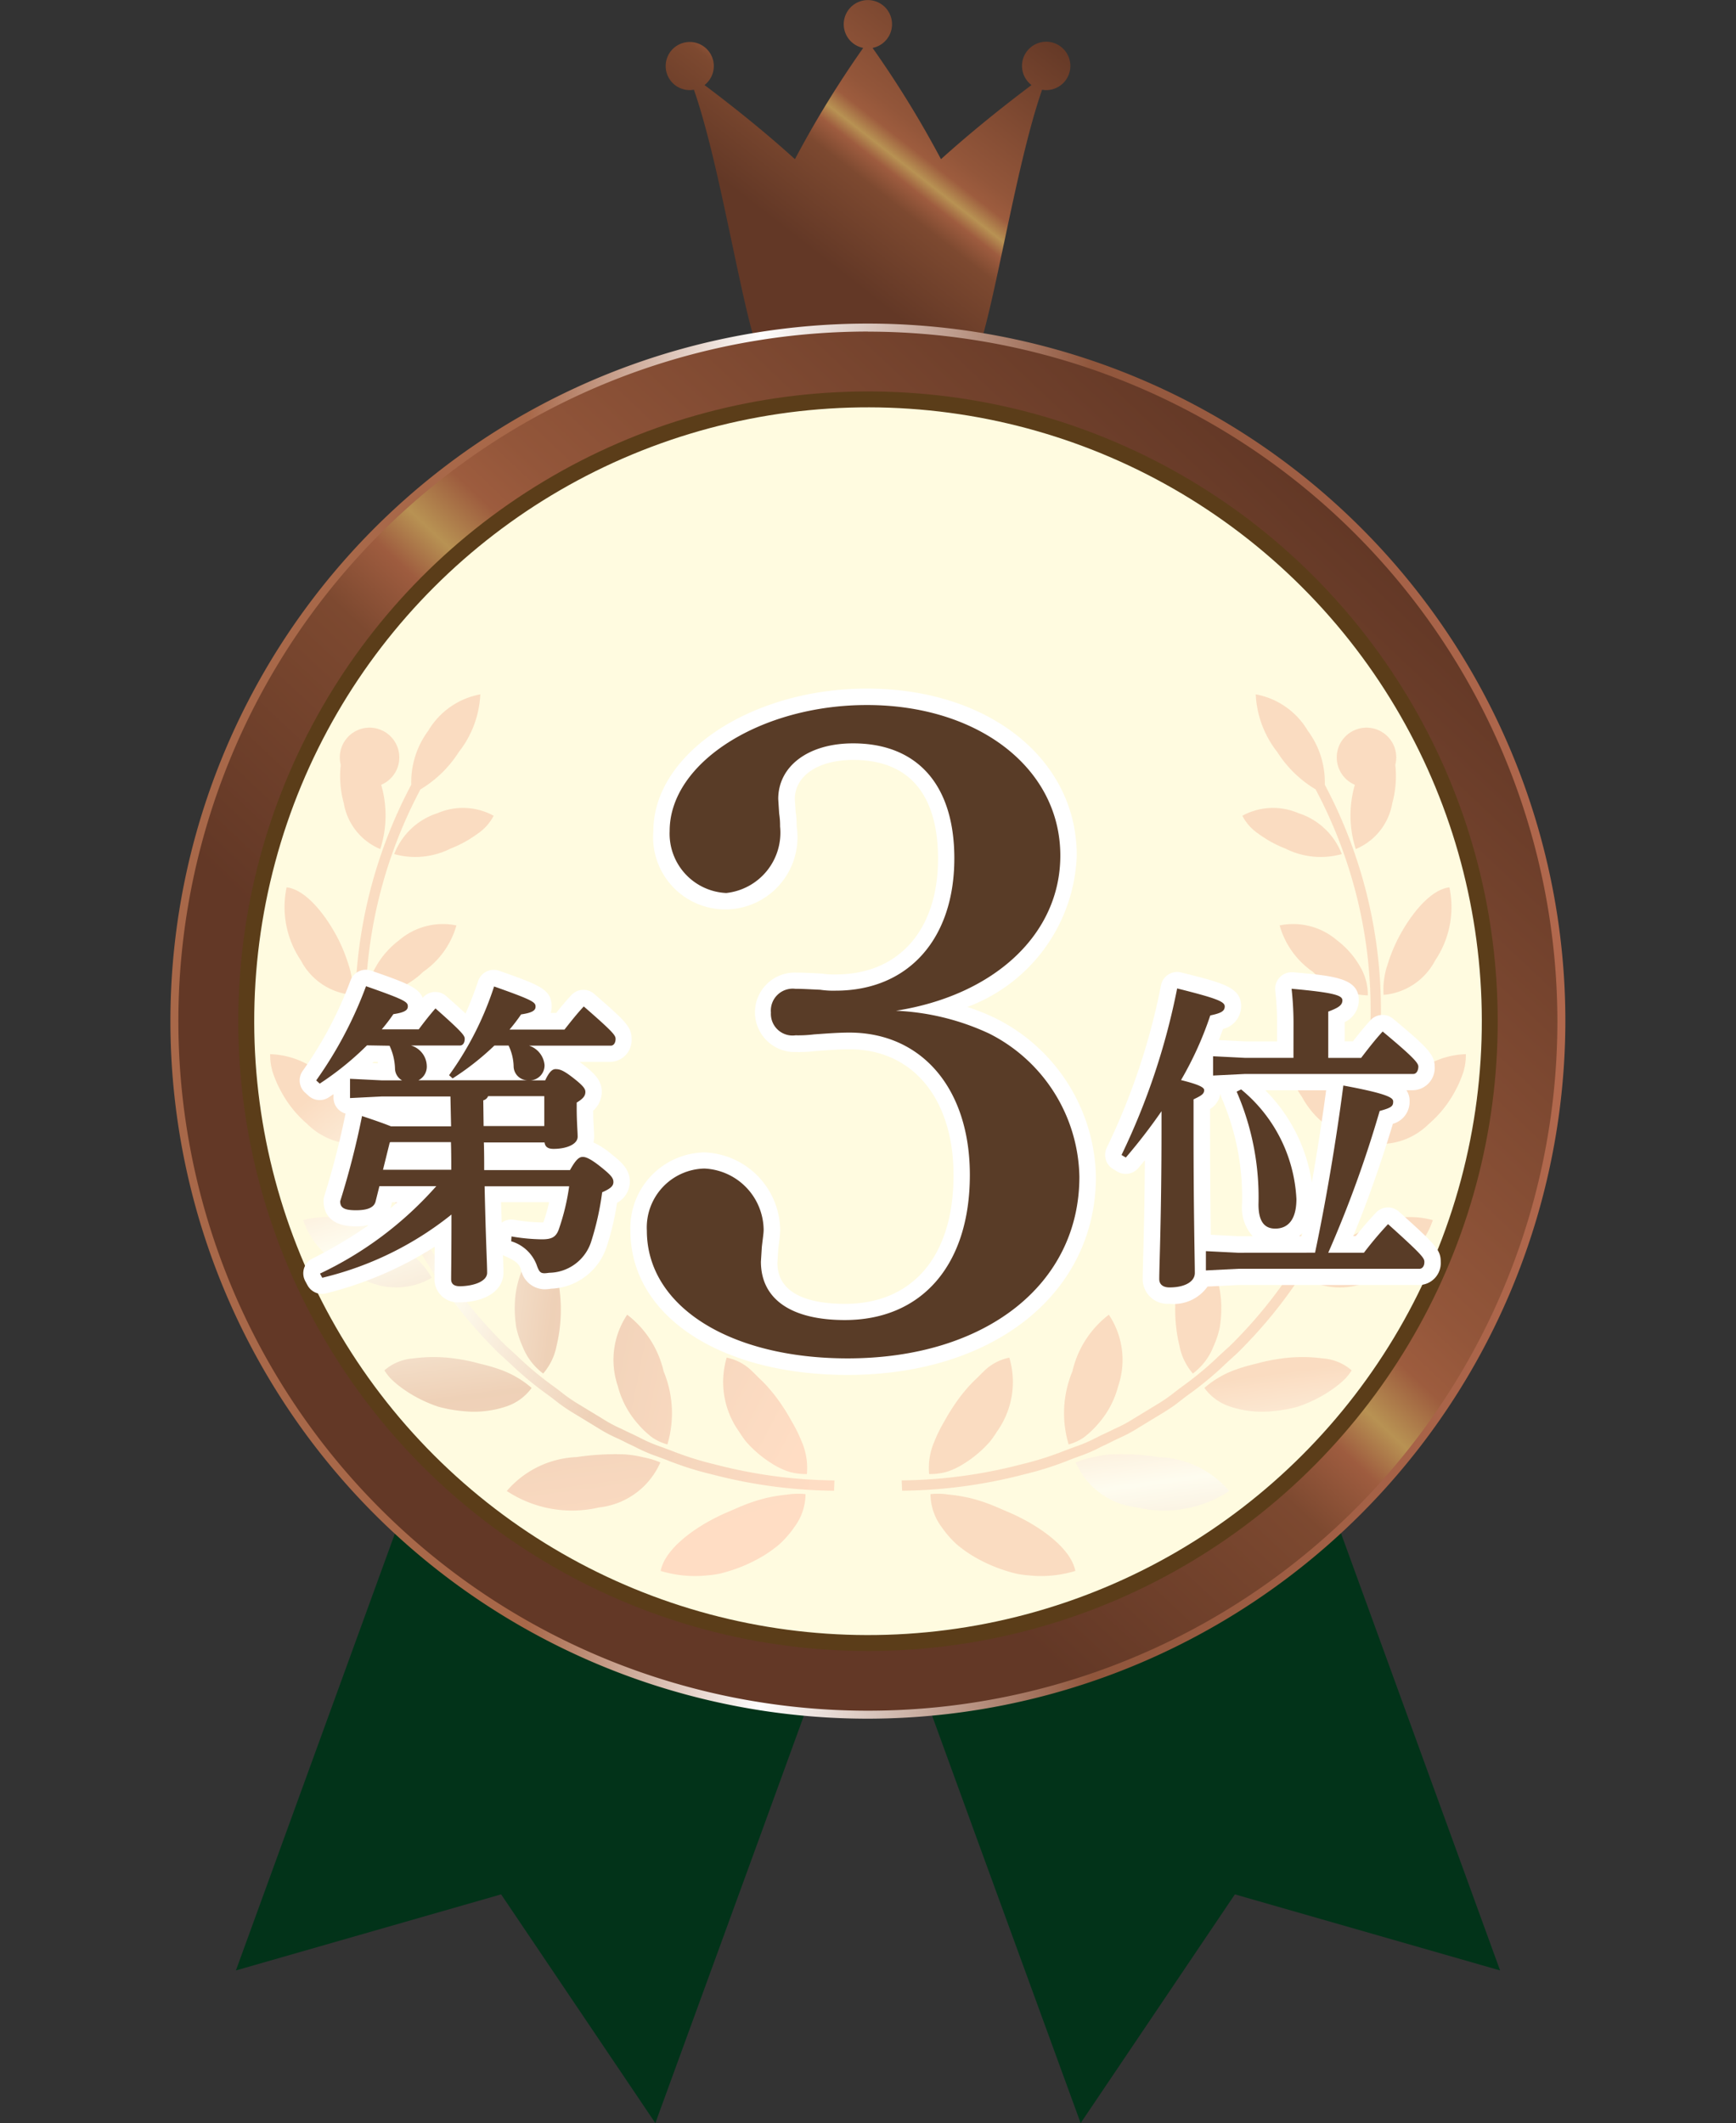
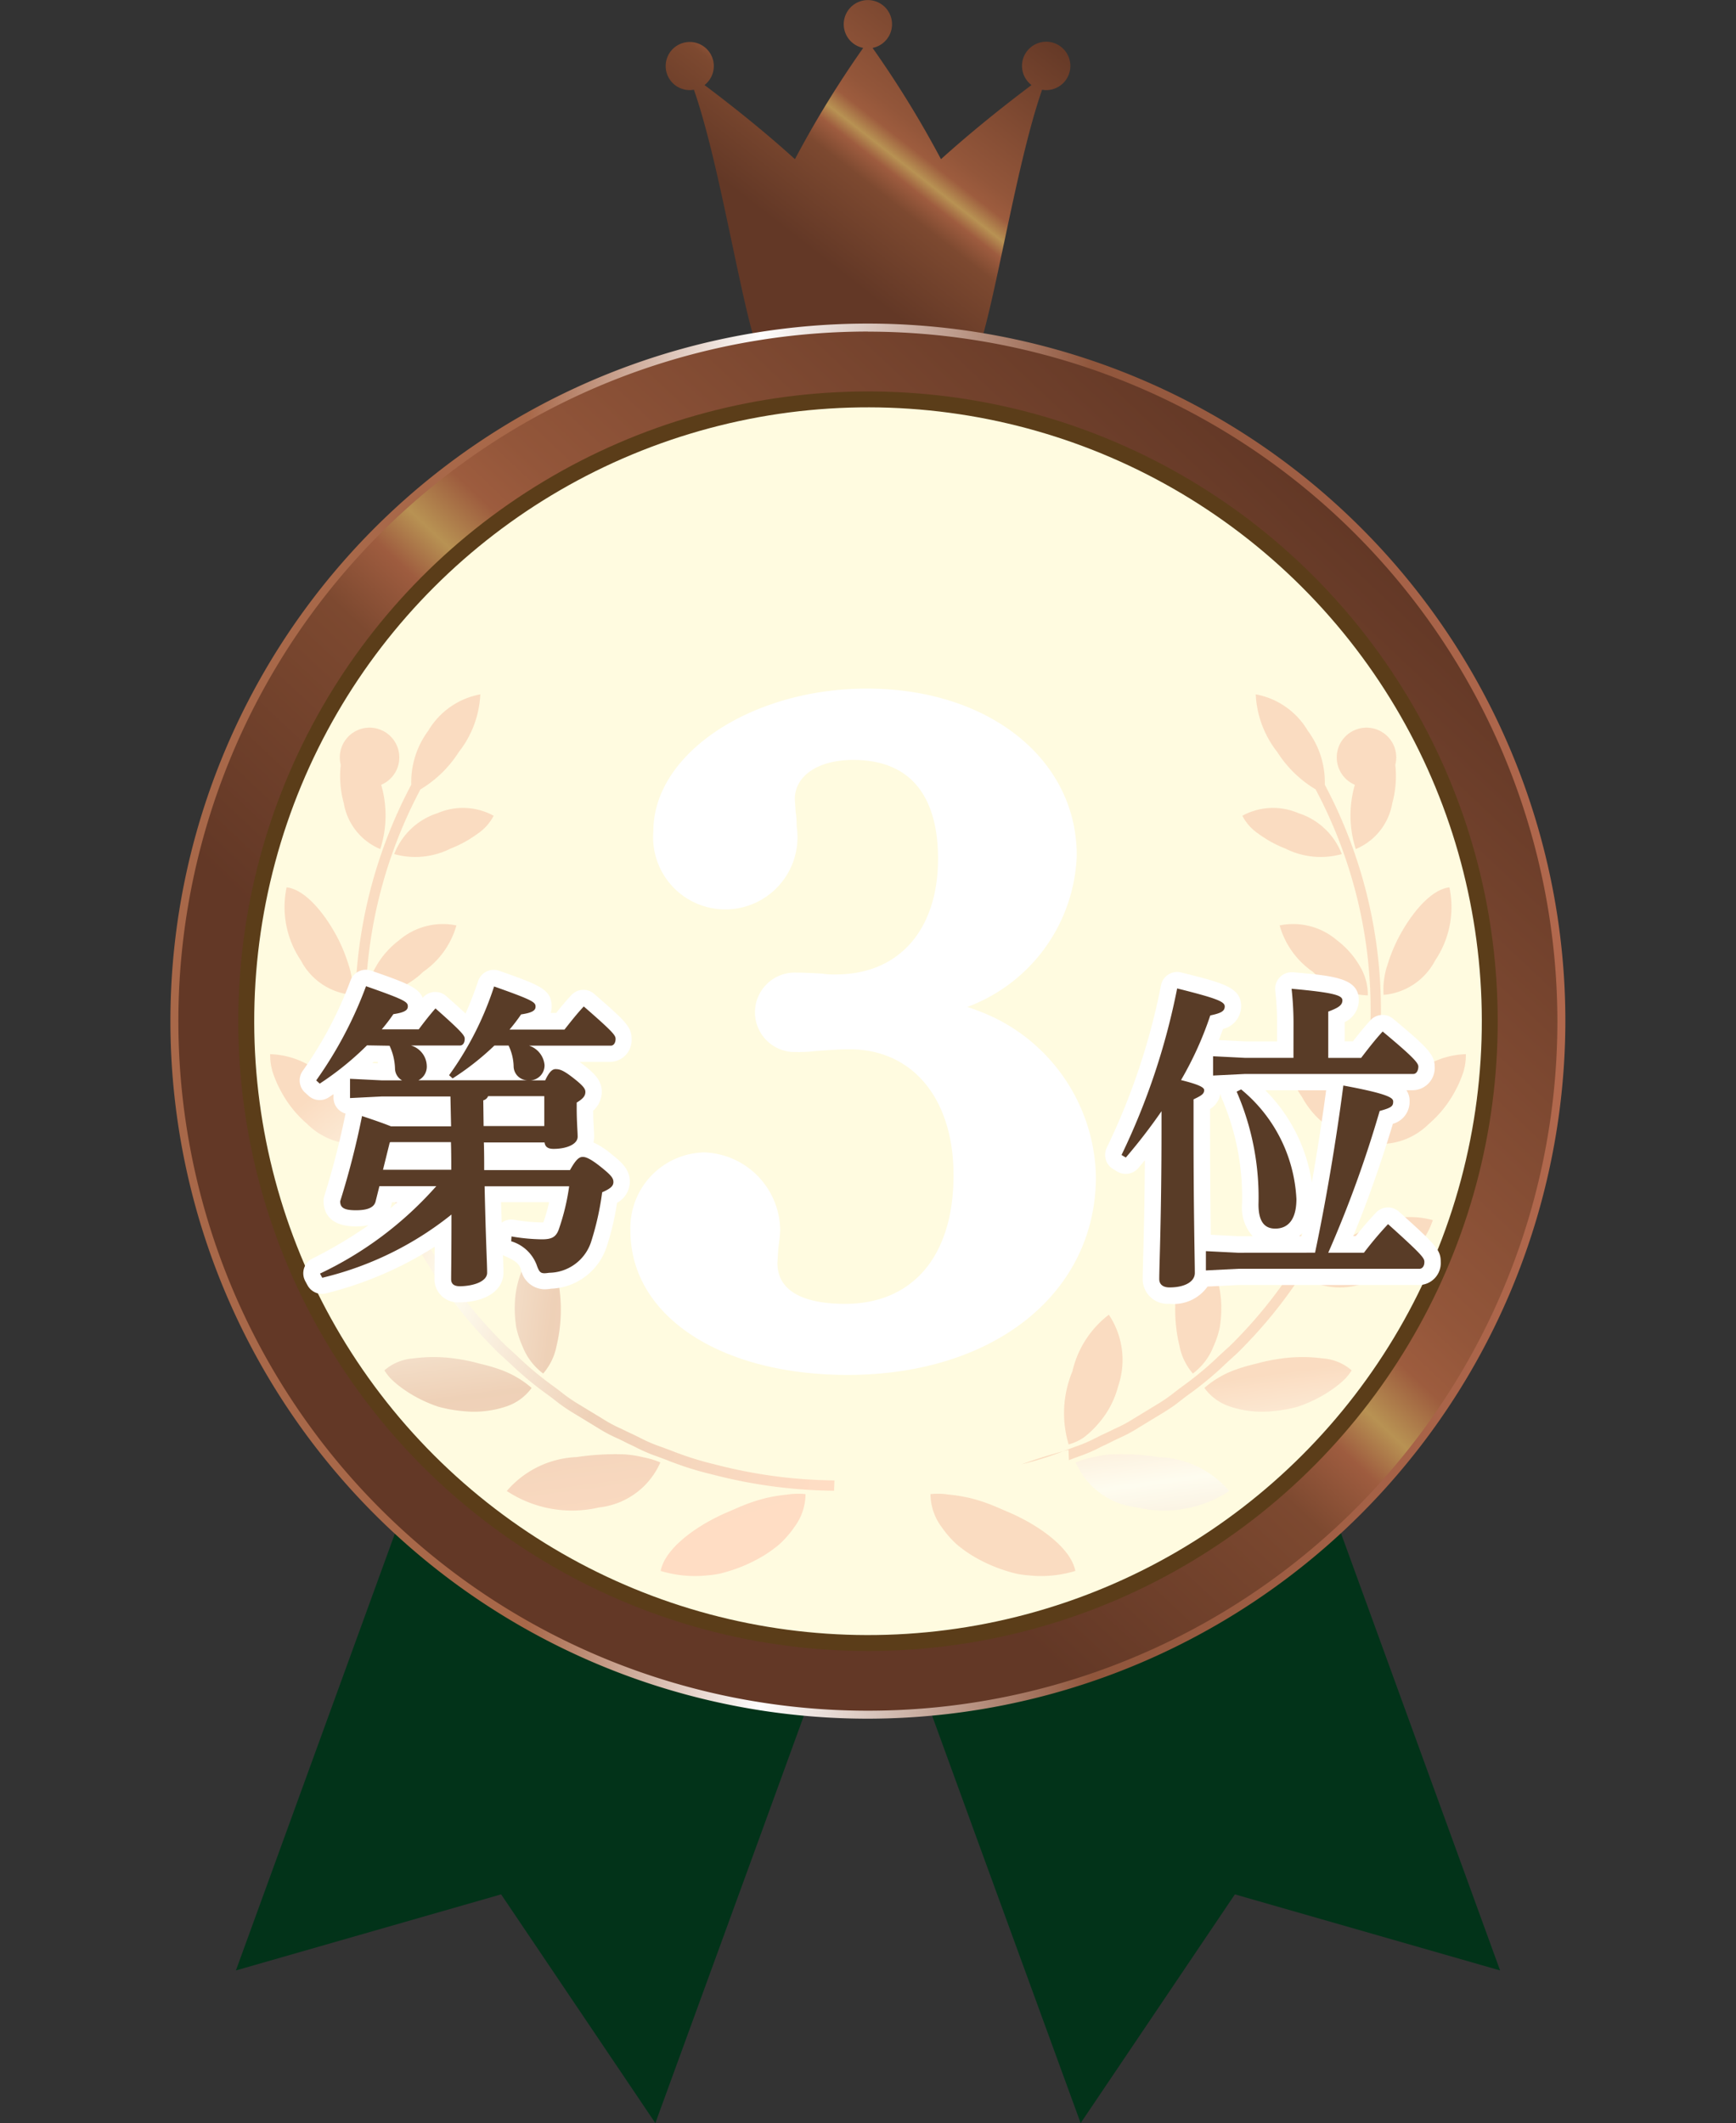
<svg xmlns="http://www.w3.org/2000/svg" xmlns:xlink="http://www.w3.org/1999/xlink" width="68.661" height="83.964" viewBox="0 0 68.661 83.964">
  <rect x="0" y="0" width="68.661" height="83.964" fill="#333333" stroke="none" />
  <defs>
    <linearGradient id="a" x1="4.723" y1="0.095" x2="5.568" y2="-0.63" gradientUnits="objectBoundingBox">
      <stop offset="0" stop-color="#023319" />
      <stop offset="0.416" stop-color="#017437" />
      <stop offset="0.65" stop-color="#13a15f" />
      <stop offset="1" stop-color="#023319" />
    </linearGradient>
    <linearGradient id="b" x1="-0.478" y1="2.031" x2="0.367" y2="1.306" xlink:href="#a" />
    <linearGradient id="c" x1="0.122" y1="0.873" x2="0.878" y2="0.018" gradientUnits="objectBoundingBox">
      <stop offset="0.253" stop-color="#633826" />
      <stop offset="0.456" stop-color="#7d4930" />
      <stop offset="0.509" stop-color="#9e5c3f" />
      <stop offset="0.542" stop-color="#b89253" />
      <stop offset="0.584" stop-color="#9d5c3e" />
      <stop offset="0.629" stop-color="#93563a" />
      <stop offset="1" stop-color="#633826" />
    </linearGradient>
    <linearGradient id="d" x1="0.147" y1="0.853" x2="0.853" y2="0.147" xlink:href="#c" />
    <linearGradient id="e" y1="0.5" x2="1" y2="0.5" gradientUnits="objectBoundingBox">
      <stop offset="0.253" stop-color="#a86849" />
      <stop offset="0.422" stop-color="#fefefe" />
      <stop offset="0.662" stop-color="#90563c" />
      <stop offset="1" stop-color="#b1684d" />
    </linearGradient>
    <linearGradient id="f" x1="-3.432" y1="-6.457" x2="0.443" y2="0.372" gradientUnits="objectBoundingBox">
      <stop offset="0.253" stop-color="#f6bea2" />
      <stop offset="0.422" stop-color="#fefefe" />
      <stop offset="0.662" stop-color="#dea78e" />
      <stop offset="1" stop-color="#ffc0a8" />
    </linearGradient>
    <linearGradient id="g" x1="-5.789" y1="-4.009" x2="0.865" y2="0.822" xlink:href="#f" />
    <linearGradient id="h" x1="-2.543" y1="-7.876" x2="1.115" y2="2.076" xlink:href="#f" />
    <linearGradient id="i" x1="-7.19" y1="-2.965" x2="2.452" y2="1.371" xlink:href="#f" />
    <linearGradient id="j" x1="-1.92" y1="-6.114" x2="1.896" y2="4.193" xlink:href="#f" />
    <linearGradient id="k" x1="-7.283" y1="-2.286" x2="4.931" y2="2.028" xlink:href="#f" />
    <linearGradient id="l" x1="-1.428" y1="-2.985" x2="2.947" y2="4.96" xlink:href="#f" />
    <linearGradient id="m" x1="-4.564" y1="-1.807" x2="5.953" y2="2.922" xlink:href="#f" />
    <linearGradient id="n" x1="-1" y1="-1.087" x2="4.615" y2="5.087" xlink:href="#f" />
    <linearGradient id="o" x1="-2.225" y1="-1.467" x2="5.8" y2="4.291" xlink:href="#f" />
    <linearGradient id="p" x1="-0.511" y1="-0.111" x2="7.694" y2="5.117" xlink:href="#f" />
    <linearGradient id="q" x1="-0.904" y1="-1.213" x2="5.46" y2="6.596" xlink:href="#f" />
    <linearGradient id="r" x1="0.179" y1="0.366" x2="12.602" y2="5.254" xlink:href="#f" />
    <linearGradient id="s" x1="-0.276" y1="-1.024" x2="5.373" y2="10.39" xlink:href="#f" />
    <linearGradient id="t" x1="-0.125" y1="0.169" x2="1.048" y2="0.876" xlink:href="#f" />
    <linearGradient id="u" x1="12.294" y1="-6.457" x2="16.169" y2="0.372" xlink:href="#f" />
    <linearGradient id="v" x1="21.94" y1="-4.009" x2="28.594" y2="0.822" xlink:href="#f" />
    <linearGradient id="w" x1="10.352" y1="-7.876" x2="14.01" y2="2.076" xlink:href="#f" />
    <linearGradient id="x" x1="28.79" y1="-2.965" x2="38.432" y2="1.371" xlink:href="#f" />
    <linearGradient id="y" x1="9.822" y1="-6.114" x2="13.638" y2="4.193" xlink:href="#f" />
    <linearGradient id="z" x1="33.713" y1="-2.286" x2="45.926" y2="2.028" xlink:href="#f" />
    <linearGradient id="aa" x1="10.624" y1="-2.985" x2="14.999" y2="4.96" xlink:href="#f" />
    <linearGradient id="ab" x1="27.872" y1="-1.807" x2="38.389" y2="2.922" xlink:href="#f" />
    <linearGradient id="ac" x1="13.52" y1="-1.087" x2="19.136" y2="5.087" xlink:href="#f" />
    <linearGradient id="ad" x1="21.316" y1="-1.467" x2="29.34" y2="4.291" xlink:href="#f" />
    <linearGradient id="ae" x1="20.645" y1="-0.111" x2="28.85" y2="5.117" xlink:href="#f" />
    <linearGradient id="af" x1="17.643" y1="-1.213" x2="24.007" y2="6.596" xlink:href="#f" />
    <linearGradient id="ag" x1="34.161" y1="0.366" x2="46.584" y2="5.254" xlink:href="#f" />
    <linearGradient id="ah" x1="16.833" y1="-1.024" x2="22.482" y2="10.39" xlink:href="#f" />
    <linearGradient id="ai" x1="4.053" y1="0.169" x2="5.226" y2="0.876" xlink:href="#f" />
  </defs>
  <g transform="translate(9.33 54.817)">
    <g transform="translate(25.001)">
      <path d="M840.834,317.81l6.1-9.046,10.489,3.008-4.205-11.554-4.205-11.554-8.3,3.019-8.3,3.019,4.205,11.554Z" transform="translate(-832.424 -288.664)" fill="url(#a)" />
    </g>
    <path d="M740.346,317.81l-6.1-9.046-10.489,3.008,4.205-11.554,4.205-11.554,8.3,3.019,8.3,3.019-4.205,11.554Z" transform="translate(-723.756 -288.664)" fill="url(#b)" />
  </g>
  <path d="M812.684,52.046a.954.954,0,0,0-.58,1.713c-1.351,1.015-2.548,2-3.581,2.931a40.778,40.778,0,0,0-2.706-4.4.955.955,0,1,0-.37,0,40.843,40.843,0,0,0-2.7,4.4c-1.031-.935-2.227-1.917-3.577-2.931a.952.952,0,1,0-.579.2.94.94,0,0,0,.16-.016c1.074,3.065,1.933,8.974,2.636,10.59a24,24,0,0,1,8.5,0c.7-1.616,1.562-7.525,2.636-10.59a.94.94,0,0,0,.16.016.957.957,0,1,0,0-1.914Z" transform="translate(-771.306 -50.395)" fill="url(#c)" />
  <g transform="translate(0 6.055)">
    <circle cx="27.428" cy="27.428" r="27.428" transform="translate(6.414 7.4) rotate(-1.029)" fill="url(#d)" />
    <path d="M740.1,161.2a27.586,27.586,0,1,1,27.586-27.586A27.618,27.618,0,0,1,740.1,161.2Zm0-54.857a27.271,27.271,0,1,0,27.271,27.271A27.3,27.3,0,0,0,740.1,106.346Z" transform="translate(-705.774 -99.286)" fill="url(#e)" />
    <circle cx="24.906" cy="24.906" r="24.906" transform="translate(8.981 9.877) rotate(-1.03)" fill="#5b3d19" />
    <circle cx="24.276" cy="24.276" r="24.276" transform="translate(0 34.331) rotate(-45)" fill="#fffbe0" />
  </g>
  <g transform="translate(10.686 27.46)" opacity="0.5" style="mix-blend-mode:multiply;isolation:isolate">
    <path d="M801.807,307.2a6.675,6.675,0,0,0-.821.131,6.539,6.539,0,0,0-.9.288q-.232.093-.47.2c-.156.066-.312.131-.47.207-1.255.6-2.216,1.437-2.353,2.195a4.667,4.667,0,0,0,1.836.176,4.027,4.027,0,0,0,.514-.072c.174-.043.348-.094.521-.152a6.119,6.119,0,0,0,1-.441,4.843,4.843,0,0,0,.836-.577,4.06,4.06,0,0,0,.589-.681,2.2,2.2,0,0,0,.433-1.291A2.758,2.758,0,0,0,801.807,307.2Z" transform="translate(-781.348 -275.554)" fill="url(#f)" />
-     <path d="M808.384,287.09c.1.114.205.222.314.324a4.543,4.543,0,0,0,.69.531,2.916,2.916,0,0,0,.718.343,2.488,2.488,0,0,0,.683.084,2.624,2.624,0,0,0-.222-1.324,5.407,5.407,0,0,0-.361-.729,8.08,8.08,0,0,0-.478-.775,6.461,6.461,0,0,0-.54-.677q-.136-.148-.273-.274c-.091-.087-.177-.183-.266-.262a1.983,1.983,0,0,0-1.031-.563,3.374,3.374,0,0,0,.49,2.927A4.321,4.321,0,0,0,808.384,287.09Z" transform="translate(-789.562 -257.537)" fill="url(#g)" />
    <path d="M774.954,300.352a10.326,10.326,0,0,0-1.871.109,3.838,3.838,0,0,0-2.76,1.341,4.686,4.686,0,0,0,3.649.65,3,3,0,0,0,2.425-1.78,3.179,3.179,0,0,0-.66-.2A4.2,4.2,0,0,0,774.954,300.352Z" transform="translate(-760.965 -270.297)" fill="url(#h)" />
-     <path d="M789.686,280.715a3.672,3.672,0,0,0,.555.525,2.037,2.037,0,0,0,.6.276,4.31,4.31,0,0,0-.149-2.891,3.919,3.919,0,0,0-1.441-2.24,3.212,3.212,0,0,0-.372,2.818A3.634,3.634,0,0,0,789.686,280.715Z" transform="translate(-775.131 -251.852)" fill="url(#i)" />
    <path d="M755.105,284.884a3.861,3.861,0,0,0-1.214-.714,6.93,6.93,0,0,0-.829-.242,6.838,6.838,0,0,0-.9-.191,6.025,6.025,0,0,0-1.741-.019,1.943,1.943,0,0,0-1.141.473,2.609,2.609,0,0,0,.228.3,3.889,3.889,0,0,0,.3.271,4.881,4.881,0,0,0,.738.488,5.5,5.5,0,0,0,.865.377,5.612,5.612,0,0,0,.983.176,4.034,4.034,0,0,0,1.7-.182A2.023,2.023,0,0,0,755.105,284.884Z" transform="translate(-744.764 -257.456)" fill="url(#j)" />
    <path d="M772.005,268.169a2.451,2.451,0,0,0,.814,1.069,2.362,2.362,0,0,0,.531-1.1,6.04,6.04,0,0,0,.165-1.583,5.722,5.722,0,0,0-.07-.786,4.406,4.406,0,0,0-.12-.709,2.5,2.5,0,0,0-.216-.563,1.6,1.6,0,0,0-.143-.221,1.479,1.479,0,0,0-.145-.2,2.489,2.489,0,0,0-.782.952,3.763,3.763,0,0,0-.343,1.522,4.654,4.654,0,0,0,.059.865A3.738,3.738,0,0,0,772.005,268.169Z" transform="translate(-762.022 -242.378)" fill="url(#k)" />
-     <path d="M740.414,261.912a3.029,3.029,0,0,0-.9-1c-.1-.078-.214-.155-.33-.23s-.22-.158-.339-.233a6.572,6.572,0,0,0-.771-.424,3.5,3.5,0,0,0-2.743-.394,3.079,3.079,0,0,0,.85,1.311,4.338,4.338,0,0,0,1.512,1.023A2.786,2.786,0,0,0,740.414,261.912Z" transform="translate(-734.025 -238.839)" fill="url(#l)" />
    <path d="M758.364,252.615a3.746,3.746,0,0,0,1.4-2.239,6.877,6.877,0,0,0,.252-1.424,2.583,2.583,0,0,0-.184-1.044,2.91,2.91,0,0,0-1.718,1.941,4.388,4.388,0,0,0-.182.8,3.343,3.343,0,0,0-.031.394c0,.125.015.248.032.367A2.731,2.731,0,0,0,758.364,252.615Z" transform="translate(-751.398 -229.927)" fill="url(#m)" />
    <path d="M733.609,235.026a2.9,2.9,0,0,0-.543-1.155,6.638,6.638,0,0,0-1.043-1.212,3.3,3.3,0,0,0-2.374-1.122,2.279,2.279,0,0,0,.091.685,4.407,4.407,0,0,0,.308.729,4.482,4.482,0,0,0,1.068,1.349A2.7,2.7,0,0,0,733.609,235.026Z" transform="translate(-729.649 -217.308)" fill="url(#n)" />
    <path d="M751.146,231.43a5.478,5.478,0,0,0,.641-1.231,2.324,2.324,0,0,0,.115-.54,2.016,2.016,0,0,0,.011-.472,2.771,2.771,0,0,0-2.1,1.284,3.7,3.7,0,0,0-.617,1.368,2.582,2.582,0,0,0,.064,1.213A3.458,3.458,0,0,0,751.146,231.43Z" transform="translate(-744.664 -215.513)" fill="url(#o)" />
    <path d="M734.748,207.181a3.074,3.074,0,0,0-.157-1.195,6.331,6.331,0,0,0-.613-1.388c-.561-.94-1.227-1.6-1.836-1.67a3.777,3.777,0,0,0,.566,2.893A2.54,2.54,0,0,0,734.748,207.181Z" transform="translate(-731.493 -195.296)" fill="url(#p)" />
    <path d="M749.976,209.236a2.661,2.661,0,0,0-2.265.584,3.46,3.46,0,0,0-.932,1.068,2.214,2.214,0,0,0-.292,1.115,3.29,3.29,0,0,0,2.173-.931A3.325,3.325,0,0,0,749.976,209.236Z" transform="translate(-742.61 -200.098)" fill="url(#q)" />
    <path d="M743.264,181.114a4.348,4.348,0,0,0,.036-2.542,1.177,1.177,0,1,0-1.6-.787,4.1,4.1,0,0,0,.122,1.526A2.4,2.4,0,0,0,743.264,181.114Z" transform="translate(-738.909 -174.995)" fill="url(#r)" />
    <path d="M752.7,189.5a2.721,2.721,0,0,0-1.72,1.621,3.1,3.1,0,0,0,2.225-.216,4.67,4.67,0,0,0,1.088-.6,1.914,1.914,0,0,0,.62-.7A2.53,2.53,0,0,0,752.7,189.5Z" transform="translate(-746.074 -184.804)" fill="url(#s)" />
    <path d="M758.44,200.2a12.348,12.348,0,0,1-1.725-.548c-.182-.068-.363-.135-.546-.2a5.882,5.882,0,0,1-.688-.308c-.131-.065-.261-.13-.386-.186s-.222-.109-.334-.161a5.376,5.376,0,0,1-.725-.387L753,197.78a5.969,5.969,0,0,1-.617-.435c-.116-.089-.231-.178-.352-.264a13.043,13.043,0,0,1-1.4-1.174c-.138-.127-.276-.254-.406-.369a18.245,18.245,0,0,1-2.95-3.764,18.581,18.581,0,0,1-.457-18.262,4.605,4.605,0,0,0,1.519-1.481,3.98,3.98,0,0,0,.849-2.278,3.028,3.028,0,0,0-2.061,1.442,3.409,3.409,0,0,0-.67,2.131,18.993,18.993,0,0,0,.468,18.655,18.632,18.632,0,0,0,3.02,3.852c.138.124.275.25.412.375a13.283,13.283,0,0,0,1.447,1.208c.114.081.226.167.337.253a6.383,6.383,0,0,0,.656.462l1.026.624a5.768,5.768,0,0,0,.771.413c.108.051.217.1.332.161s.254.121.38.183a6.233,6.233,0,0,0,.734.328c.18.064.36.131.54.2a12.544,12.544,0,0,0,1.767.56,19.778,19.778,0,0,0,4.832.648l.015-.408A19.463,19.463,0,0,1,758.44,200.2Z" transform="translate(-740.875 -169.753)" fill="url(#t)" />
    <g transform="translate(24.978)">
      <path d="M843.851,307.2a6.671,6.671,0,0,1,.821.131,6.552,6.552,0,0,1,.9.288q.232.093.469.2c.156.066.312.131.47.207,1.255.6,2.216,1.437,2.353,2.195a4.666,4.666,0,0,1-1.836.176,4.026,4.026,0,0,1-.514-.072c-.174-.043-.348-.094-.521-.152a6.131,6.131,0,0,1-1-.441,4.831,4.831,0,0,1-.835-.577,4.04,4.04,0,0,1-.589-.681,2.2,2.2,0,0,1-.434-1.291A2.759,2.759,0,0,1,843.851,307.2Z" transform="translate(-841.998 -275.554)" fill="url(#u)" />
-       <path d="M845.276,287.09c-.1.114-.205.222-.314.324a4.554,4.554,0,0,1-.69.531,2.917,2.917,0,0,1-.718.343,2.488,2.488,0,0,1-.682.084,2.621,2.621,0,0,1,.222-1.324,5.428,5.428,0,0,1,.361-.729,8.141,8.141,0,0,1,.478-.775,6.469,6.469,0,0,1,.54-.677q.136-.148.273-.274c.091-.087.177-.183.266-.262a1.983,1.983,0,0,1,1.031-.563,3.375,3.375,0,0,1-.49,2.927A4.347,4.347,0,0,1,845.276,287.09Z" transform="translate(-841.787 -257.537)" fill="url(#v)" />
      <path d="M869.564,300.352a10.327,10.327,0,0,1,1.871.109,3.839,3.839,0,0,1,2.76,1.341,4.686,4.686,0,0,1-3.65.65,3,3,0,0,1-2.425-1.78,3.173,3.173,0,0,1,.66-.2A4.2,4.2,0,0,1,869.564,300.352Z" transform="translate(-861.241 -270.297)" fill="url(#w)" />
      <path d="M867.438,280.715a3.663,3.663,0,0,1-.555.525,2.039,2.039,0,0,1-.6.276,4.308,4.308,0,0,1,.149-2.891,3.918,3.918,0,0,1,1.441-2.24,3.213,3.213,0,0,1,.372,2.818A3.637,3.637,0,0,1,867.438,280.715Z" transform="translate(-859.681 -251.852)" fill="url(#x)" />
      <path d="M890.248,284.884a3.861,3.861,0,0,1,1.214-.714,6.934,6.934,0,0,1,.829-.242,6.836,6.836,0,0,1,.9-.191,6.023,6.023,0,0,1,1.741-.019,1.944,1.944,0,0,1,1.142.473,2.633,2.633,0,0,1-.228.3,3.843,3.843,0,0,1-.3.271,4.878,4.878,0,0,1-.738.488,5.5,5.5,0,0,1-.865.377,5.608,5.608,0,0,1-.983.176,4.034,4.034,0,0,1-1.7-.182A2.023,2.023,0,0,1,890.248,284.884Z" transform="translate(-878.277 -257.456)" fill="url(#y)" />
      <path d="M886.743,268.169a2.45,2.45,0,0,1-.814,1.069,2.365,2.365,0,0,1-.531-1.1,6.04,6.04,0,0,1-.165-1.583,5.76,5.76,0,0,1,.07-.786,4.4,4.4,0,0,1,.12-.709,2.528,2.528,0,0,1,.216-.563,1.643,1.643,0,0,1,.143-.221,1.506,1.506,0,0,1,.145-.2,2.487,2.487,0,0,1,.782.952,3.756,3.756,0,0,1,.343,1.522,4.649,4.649,0,0,1-.059.865A3.727,3.727,0,0,1,886.743,268.169Z" transform="translate(-874.414 -242.378)" fill="url(#z)" />
      <path d="M907.427,261.912a3.032,3.032,0,0,1,.9-1q.156-.117.33-.23c.111-.077.22-.158.339-.233a6.568,6.568,0,0,1,.771-.424,3.5,3.5,0,0,1,2.743-.394,3.078,3.078,0,0,1-.85,1.311,4.337,4.337,0,0,1-1.512,1.023A2.786,2.786,0,0,1,907.427,261.912Z" transform="translate(-891.504 -238.839)" fill="url(#aa)" />
      <path d="M899.4,252.615a3.745,3.745,0,0,1-1.4-2.239,6.861,6.861,0,0,1-.252-1.424,2.58,2.58,0,0,1,.184-1.044,2.91,2.91,0,0,1,1.718,1.941,4.383,4.383,0,0,1,.182.8,3.37,3.37,0,0,1,.031.394c0,.125-.015.248-.032.367A2.728,2.728,0,0,1,899.4,252.615Z" transform="translate(-884.054 -229.927)" fill="url(#ab)" />
      <path d="M917.986,235.026a2.9,2.9,0,0,1,.543-1.155,6.64,6.64,0,0,1,1.043-1.212,3.3,3.3,0,0,1,2.374-1.122,2.281,2.281,0,0,1-.091.685,4.409,4.409,0,0,1-.309.729,4.481,4.481,0,0,1-1.068,1.349A2.7,2.7,0,0,1,917.986,235.026Z" transform="translate(-899.634 -217.308)" fill="url(#ac)" />
      <path d="M904.419,231.43a5.478,5.478,0,0,1-.641-1.231,2.324,2.324,0,0,1-.115-.54,2.026,2.026,0,0,1-.011-.472,2.77,2.77,0,0,1,2.1,1.284,3.693,3.693,0,0,1,.617,1.368,2.578,2.578,0,0,1-.064,1.213A3.458,3.458,0,0,1,904.419,231.43Z" transform="translate(-888.59 -215.513)" fill="url(#ad)" />
      <path d="M921.027,207.181a3.078,3.078,0,0,1,.157-1.195,6.339,6.339,0,0,1,.613-1.388c.561-.94,1.227-1.6,1.835-1.67a3.778,3.778,0,0,1-.566,2.893A2.54,2.54,0,0,1,921.027,207.181Z" transform="translate(-901.969 -195.296)" fill="url(#ae)" />
      <path d="M903.183,209.236a2.66,2.66,0,0,1,2.265.584,3.459,3.459,0,0,1,.932,1.068,2.211,2.211,0,0,1,.292,1.115,3.29,3.29,0,0,1-2.173-.931A3.323,3.323,0,0,1,903.183,209.236Z" transform="translate(-888.236 -200.098)" fill="url(#af)" />
      <path d="M915.59,181.114a4.346,4.346,0,0,1-.036-2.542,1.177,1.177,0,1,1,1.6-.787,4.093,4.093,0,0,1-.122,1.526A2.4,2.4,0,0,1,915.59,181.114Z" transform="translate(-897.632 -174.995)" fill="url(#ag)" />
      <path d="M898.983,189.5a2.722,2.722,0,0,1,1.721,1.621,3.1,3.1,0,0,1-2.225-.216,4.664,4.664,0,0,1-1.088-.6,1.915,1.915,0,0,1-.62-.7A2.53,2.53,0,0,1,898.983,189.5Z" transform="translate(-883.299 -184.804)" fill="url(#ah)" />
-       <path d="M842.963,200.2a12.359,12.359,0,0,0,1.725-.548c.181-.068.363-.135.546-.2a5.9,5.9,0,0,0,.688-.308c.131-.065.261-.13.386-.186s.222-.109.334-.161a5.385,5.385,0,0,0,.725-.387l1.037-.631a6.006,6.006,0,0,0,.617-.435c.116-.089.231-.178.352-.264a13.02,13.02,0,0,0,1.4-1.174c.138-.127.276-.254.406-.369a18.244,18.244,0,0,0,2.95-3.764,18.581,18.581,0,0,0,.457-18.262,4.6,4.6,0,0,1-1.519-1.481,3.98,3.98,0,0,1-.849-2.278,3.028,3.028,0,0,1,2.061,1.442,3.408,3.408,0,0,1,.67,2.131,18.994,18.994,0,0,1-.468,18.655,18.629,18.629,0,0,1-3.02,3.852c-.138.124-.275.25-.412.375a13.3,13.3,0,0,1-1.446,1.208c-.114.081-.226.167-.337.253a6.414,6.414,0,0,1-.656.462l-1.026.624a5.78,5.78,0,0,1-.77.413c-.109.051-.217.1-.332.161s-.254.121-.38.183a6.233,6.233,0,0,1-.734.328c-.18.064-.36.131-.539.2a12.548,12.548,0,0,1-1.767.56,19.775,19.775,0,0,1-4.831.648l-.016-.408A19.46,19.46,0,0,0,842.963,200.2Z" transform="translate(-838.216 -169.753)" fill="url(#ai)" />
+       <path d="M842.963,200.2a12.359,12.359,0,0,0,1.725-.548c.181-.068.363-.135.546-.2a5.9,5.9,0,0,0,.688-.308c.131-.065.261-.13.386-.186s.222-.109.334-.161a5.385,5.385,0,0,0,.725-.387l1.037-.631a6.006,6.006,0,0,0,.617-.435c.116-.089.231-.178.352-.264a13.02,13.02,0,0,0,1.4-1.174c.138-.127.276-.254.406-.369a18.244,18.244,0,0,0,2.95-3.764,18.581,18.581,0,0,0,.457-18.262,4.6,4.6,0,0,1-1.519-1.481,3.98,3.98,0,0,1-.849-2.278,3.028,3.028,0,0,1,2.061,1.442,3.408,3.408,0,0,1,.67,2.131,18.994,18.994,0,0,1-.468,18.655,18.629,18.629,0,0,1-3.02,3.852c-.138.124-.275.25-.412.375a13.3,13.3,0,0,1-1.446,1.208c-.114.081-.226.167-.337.253a6.414,6.414,0,0,1-.656.462l-1.026.624a5.78,5.78,0,0,1-.77.413c-.109.051-.217.1-.332.161s-.254.121-.38.183a6.233,6.233,0,0,1-.734.328c-.18.064-.36.131-.539.2l-.016-.408A19.46,19.46,0,0,0,842.963,200.2Z" transform="translate(-838.216 -169.753)" fill="url(#ai)" />
    </g>
  </g>
  <g transform="translate(11.856 27.233)">
    <path d="M741.067,230.241a.917.917,0,0,1-1.006-.93s.007-.869.009-1.265a14.467,14.467,0,0,1-4.294,1.843.649.649,0,0,1-.736-.32l-.089-.165a.65.65,0,0,1,.28-.889,17.308,17.308,0,0,0,2.226-1.323,2.441,2.441,0,0,1-.509.049c-1.108,0-1.273-.631-1.273-1.006a.645.645,0,0,1,.03-.195,31.783,31.783,0,0,0,.839-3.26.65.65,0,0,1-.475-.626v-.142l-.187.125a.65.65,0,0,1-.8-.061l-.14-.127a.65.65,0,0,1-.092-.857,15.464,15.464,0,0,0,1.893-3.581.649.649,0,0,1,.822-.382c1.3.455,1.864.652,2.032,1.075l.01-.012a.65.65,0,0,1,.448-.221h.042a.649.649,0,0,1,.43.163c.322.284.571.507.764.689.179-.4.346-.829.5-1.29a.651.651,0,0,1,.831-.4c1.593.562,2.074.731,2.074,1.414a.9.9,0,0,1-.034.253h.214c.18-.226.372-.46.6-.706a.65.65,0,0,1,.9-.05c1.223,1.064,1.482,1.305,1.482,1.774a.862.862,0,0,1-.841.917H745.8c.052.038.1.078.16.122.394.308.72.6.72,1.059a1,1,0,0,1-.342.748c0,.28.015.512.025.691.007.139.013.249.013.329a1,1,0,0,1-.028.238,3.045,3.045,0,0,1,.714.463c.407.319.725.606.725,1.091a.959.959,0,0,1-.505.834,10.49,10.49,0,0,1-.423,1.775,2.408,2.408,0,0,1-2.181,1.62,1.805,1.805,0,0,1-.268.024.97.97,0,0,1-.929-.794c-.077-.2-.166-.317-.645-.524a.58.58,0,0,1-.066-.033v.009c.013.326.02.527.02.673,0,.7-.669,1.162-1.7,1.184Zm1.654-3.148a.651.651,0,0,1,.49-.114,6.849,6.849,0,0,0,1.086.105l.071,0a6.324,6.324,0,0,0,.226-.8h-1.9C742.706,226.587,742.714,226.855,742.721,227.094Zm-4.367-.688a1.108,1.108,0,0,1-.041.126q.143-.12.28-.244h-.21Zm-.53-5.61c0-.022-.007-.043-.01-.064h-.156l-.056.053Z" transform="translate(-734.734 -205.974)" fill="#fff" />
    <path d="M800.168,195.907c-5.058,0-8.59-2.345-8.59-5.7a2.986,2.986,0,0,1,2.923-3.1,3.112,3.112,0,0,1,3,3.068,4.173,4.173,0,0,1-.042.474l-.034.283-.033.546c0,1.331,1.453,1.619,2.672,1.619,2.689,0,4.294-1.9,4.294-5.088,0-3.026-1.615-4.98-4.114-4.98-.376,0-.8.03-1.243.062l-.118.009a5.429,5.429,0,0,1-.768.038,1.571,1.571,0,1,1,0-3.141h.014c.21,0,.226,0,.991.037a.646.646,0,0,1,.076.008,2.928,2.928,0,0,0,.507.027c2.493,0,4.042-1.756,4.042-4.583,0-1.778-.582-3.9-3.356-3.9-1.381,0-2.309.623-2.309,1.551l.033.5a3.618,3.618,0,0,1,.04.578,2.855,2.855,0,1,1-5.667.18c0-3.052,3.868-5.63,8.445-5.63,4.81,0,8.3,2.778,8.3,6.6a6.644,6.644,0,0,1-4.329,5.99,8.776,8.776,0,0,1,1.146.462,7.154,7.154,0,0,1,3.941,6.252C809.985,192.686,805.948,195.907,800.168,195.907Z" transform="translate(-778.5 -168.766)" fill="#fff" />
    <path d="M875.726,230.6a.977.977,0,0,1-1.057-.981c0-.145.007-.408.017-.788.02-.773.056-2.094.068-3.908q-.129.157-.263.313a.651.651,0,0,1-.835.132l-.165-.1a.651.651,0,0,1-.245-.836,26.527,26.527,0,0,0,2.147-6.428.65.65,0,0,1,.638-.525.657.657,0,0,1,.158.019c1.679.42,2.374.594,2.374,1.343a.938.938,0,0,1-.719.893q-.078.217-.166.438l1.081.054h1.225v-.6a11.112,11.112,0,0,0-.062-1.3l-.011-.127a.65.65,0,0,1,.647-.709l.058,0c1.622.144,2.6.231,2.6,1.105a.966.966,0,0,1-.559.867v.759h.327c.218-.28.448-.568.693-.834a.651.651,0,0,1,.894-.059c1.333,1.111,1.645,1.419,1.645,1.885a.881.881,0,0,1-.853.942H885.1a.767.767,0,0,1,.124.443.9.9,0,0,1-.66.885c-.367,1.215-.9,2.825-1.57,4.44h.1c.252-.317.519-.627.8-.925a.65.65,0,0,1,.91-.04c1.465,1.318,1.652,1.513,1.652,1.984a.867.867,0,0,1-.853.917h-7.17l-1.2.061A1.637,1.637,0,0,1,875.726,230.6Zm2.74-2.672h.552a1.681,1.681,0,0,1-.421-1.258,9.826,9.826,0,0,0-.8-4.189.655.655,0,0,1-.055-.189.875.875,0,0,1-.409.606v.823c0,1.786.016,3.187.029,4.152Zm2.515-.124a1.3,1.3,0,0,1-.121.123h.1Zm-1.463-5.646a6.544,6.544,0,0,1,1.84,3.643c.213-1.208.407-2.455.565-3.643Z" transform="translate(-841.329 -206.273)" fill="#fff" />
    <g transform="translate(0.65 0.65)">
      <path d="M739.569,222.258a11.841,11.841,0,0,1-1.869,1.513l-.14-.127a16.03,16.03,0,0,0,1.971-3.725c1.564.547,1.653.623,1.653.8,0,.153-.14.241-.572.305a6.8,6.8,0,0,1-.458.6h1.462c.2-.267.394-.521.661-.827,1.081.954,1.157,1.081,1.157,1.2,0,.153-.064.267-.191.267h-1.932a.866.866,0,0,1,.623.814.6.6,0,0,1-.331.56h4.3a.558.558,0,0,1-.534-.547,2.025,2.025,0,0,0-.2-.826h-.56a10.745,10.745,0,0,1-1.653,1.3l-.14-.127a12.673,12.673,0,0,0,1.78-3.509c1.551.547,1.64.623,1.64.8,0,.153-.14.241-.572.305a6.848,6.848,0,0,1-.458.6h2.174c.242-.305.47-.6.763-.915,1.169,1.017,1.258,1.144,1.258,1.284s-.064.267-.191.267h-3.229a.893.893,0,0,1,.61.763.593.593,0,0,1-.559.61h.585c.165-.356.292-.445.407-.445.165,0,.305.038.712.356s.47.432.47.547c0,.153-.089.267-.343.42v.216c0,.547.038.941.038,1.132,0,.305-.445.483-.954.483-.216,0-.331-.076-.356-.254h-2.4c.013.369.013.725.013,1.093h3.394c.254-.458.381-.521.509-.521s.33.089.725.407.483.432.483.585-.1.254-.445.407a11.126,11.126,0,0,1-.445,1.983,1.771,1.771,0,0,1-1.653,1.2c-.331.051-.381.013-.5-.331a1.548,1.548,0,0,0-1-.915l.013-.191a7.5,7.5,0,0,0,1.2.114c.369,0,.546-.076.661-.369a8.838,8.838,0,0,0,.419-1.729h-3.344c.051,2.314.1,3.051.1,3.42,0,.318-.471.521-1.068.534-.241,0-.356-.089-.356-.28,0-.293.013-.928.013-2.556a12.989,12.989,0,0,1-5.111,2.5l-.089-.165a14.29,14.29,0,0,0,4.6-3.458h-2.25l-.152.61c-.064.242-.331.343-.776.343-.47,0-.623-.1-.623-.356a32.517,32.517,0,0,0,.864-3.369c.572.19.928.318,1.144.407h2.378l-.026-1.182h-2.7l-1.271.064v-.763l1.271.063h.788a.545.545,0,0,1-.28-.47,2.273,2.273,0,0,0-.216-.9Zm.9,3.84-.267,1.08h2.7c0-.369,0-.724-.013-1.093H740.5Zm3.89-1.831a.276.276,0,0,1-.191.165l.013,1.017h2.4v-1.182Z" transform="translate(-737.56 -208.8)" fill="#593c27" />
-       <path d="M799.636,175.886a2.967,2.967,0,0,1,.036.505,2.4,2.4,0,0,1-2.129,2.634,2.348,2.348,0,0,1-2.238-2.454c0-2.707,3.609-4.98,7.8-4.98,4.4,0,7.651,2.49,7.651,5.955,0,3.1-2.6,5.522-6.5,6.135a9.712,9.712,0,0,1,3.681.9,6.471,6.471,0,0,1,3.573,5.666c0,4.259-3.717,7.182-9.167,7.182-4.656,0-7.94-2.057-7.94-5.053a2.331,2.331,0,0,1,2.273-2.454,2.453,2.453,0,0,1,2.346,2.418c0,.144-.036.361-.072.686l-.036.577c0,1.48,1.191,2.31,3.32,2.31,3.032,0,4.944-2.165,4.944-5.738,0-3.429-1.913-5.63-4.764-5.63-.433,0-.9.036-1.408.072a5.073,5.073,0,0,1-.722.036.856.856,0,0,1-.974-.9.866.866,0,0,1,.974-.938c.217,0,.217,0,.975.036a3.517,3.517,0,0,0,.613.036c2.851,0,4.692-2.021,4.692-5.233,0-2.924-1.48-4.547-4.006-4.547-1.769,0-2.959.9-2.959,2.2Z" transform="translate(-781.325 -171.592)" fill="#593c27" />
      <path d="M876.007,226.891a27.291,27.291,0,0,0,2.2-6.586c1.576.394,1.882.522,1.882.712s-.153.267-.572.356a13.623,13.623,0,0,1-1.157,2.556c.661.165.915.28.915.394,0,.153-.1.216-.42.369V225.9c0,3.242.051,5.187.051,5.657,0,.343-.394.572-1,.572-.267,0-.407-.127-.407-.331,0-.508.089-2.517.089-5.937v-.7a22.178,22.178,0,0,1-1.411,1.831Zm7.654,3.865c.419-1.984.826-4.361,1.119-6.611,1.856.343,1.971.5,1.971.636,0,.178-.063.242-.534.369a45.448,45.448,0,0,1-2.034,5.607h1.411a14.524,14.524,0,0,1,.954-1.131c1.386,1.246,1.437,1.347,1.437,1.5s-.076.267-.2.267h-7.17l-1.271.064v-.763l1.271.064Zm-.852-8.95a12.508,12.508,0,0,0-.076-1.488c1.716.153,2.009.267,2.009.458s-.152.292-.559.445v1.831h1.3c.254-.331.546-.712.852-1.043,1.221,1.017,1.411,1.246,1.411,1.386s-.064.292-.2.292H880.9l-1.271.063v-.763l1.271.064h1.907Zm-2.072,2.492a5.987,5.987,0,0,1,2.187,4.335c0,.814-.33,1.17-.839,1.17-.432,0-.661-.292-.661-.954a10.476,10.476,0,0,0-.864-4.462Z" transform="translate(-844.155 -209.098)" fill="#593c27" />
    </g>
  </g>
</svg>